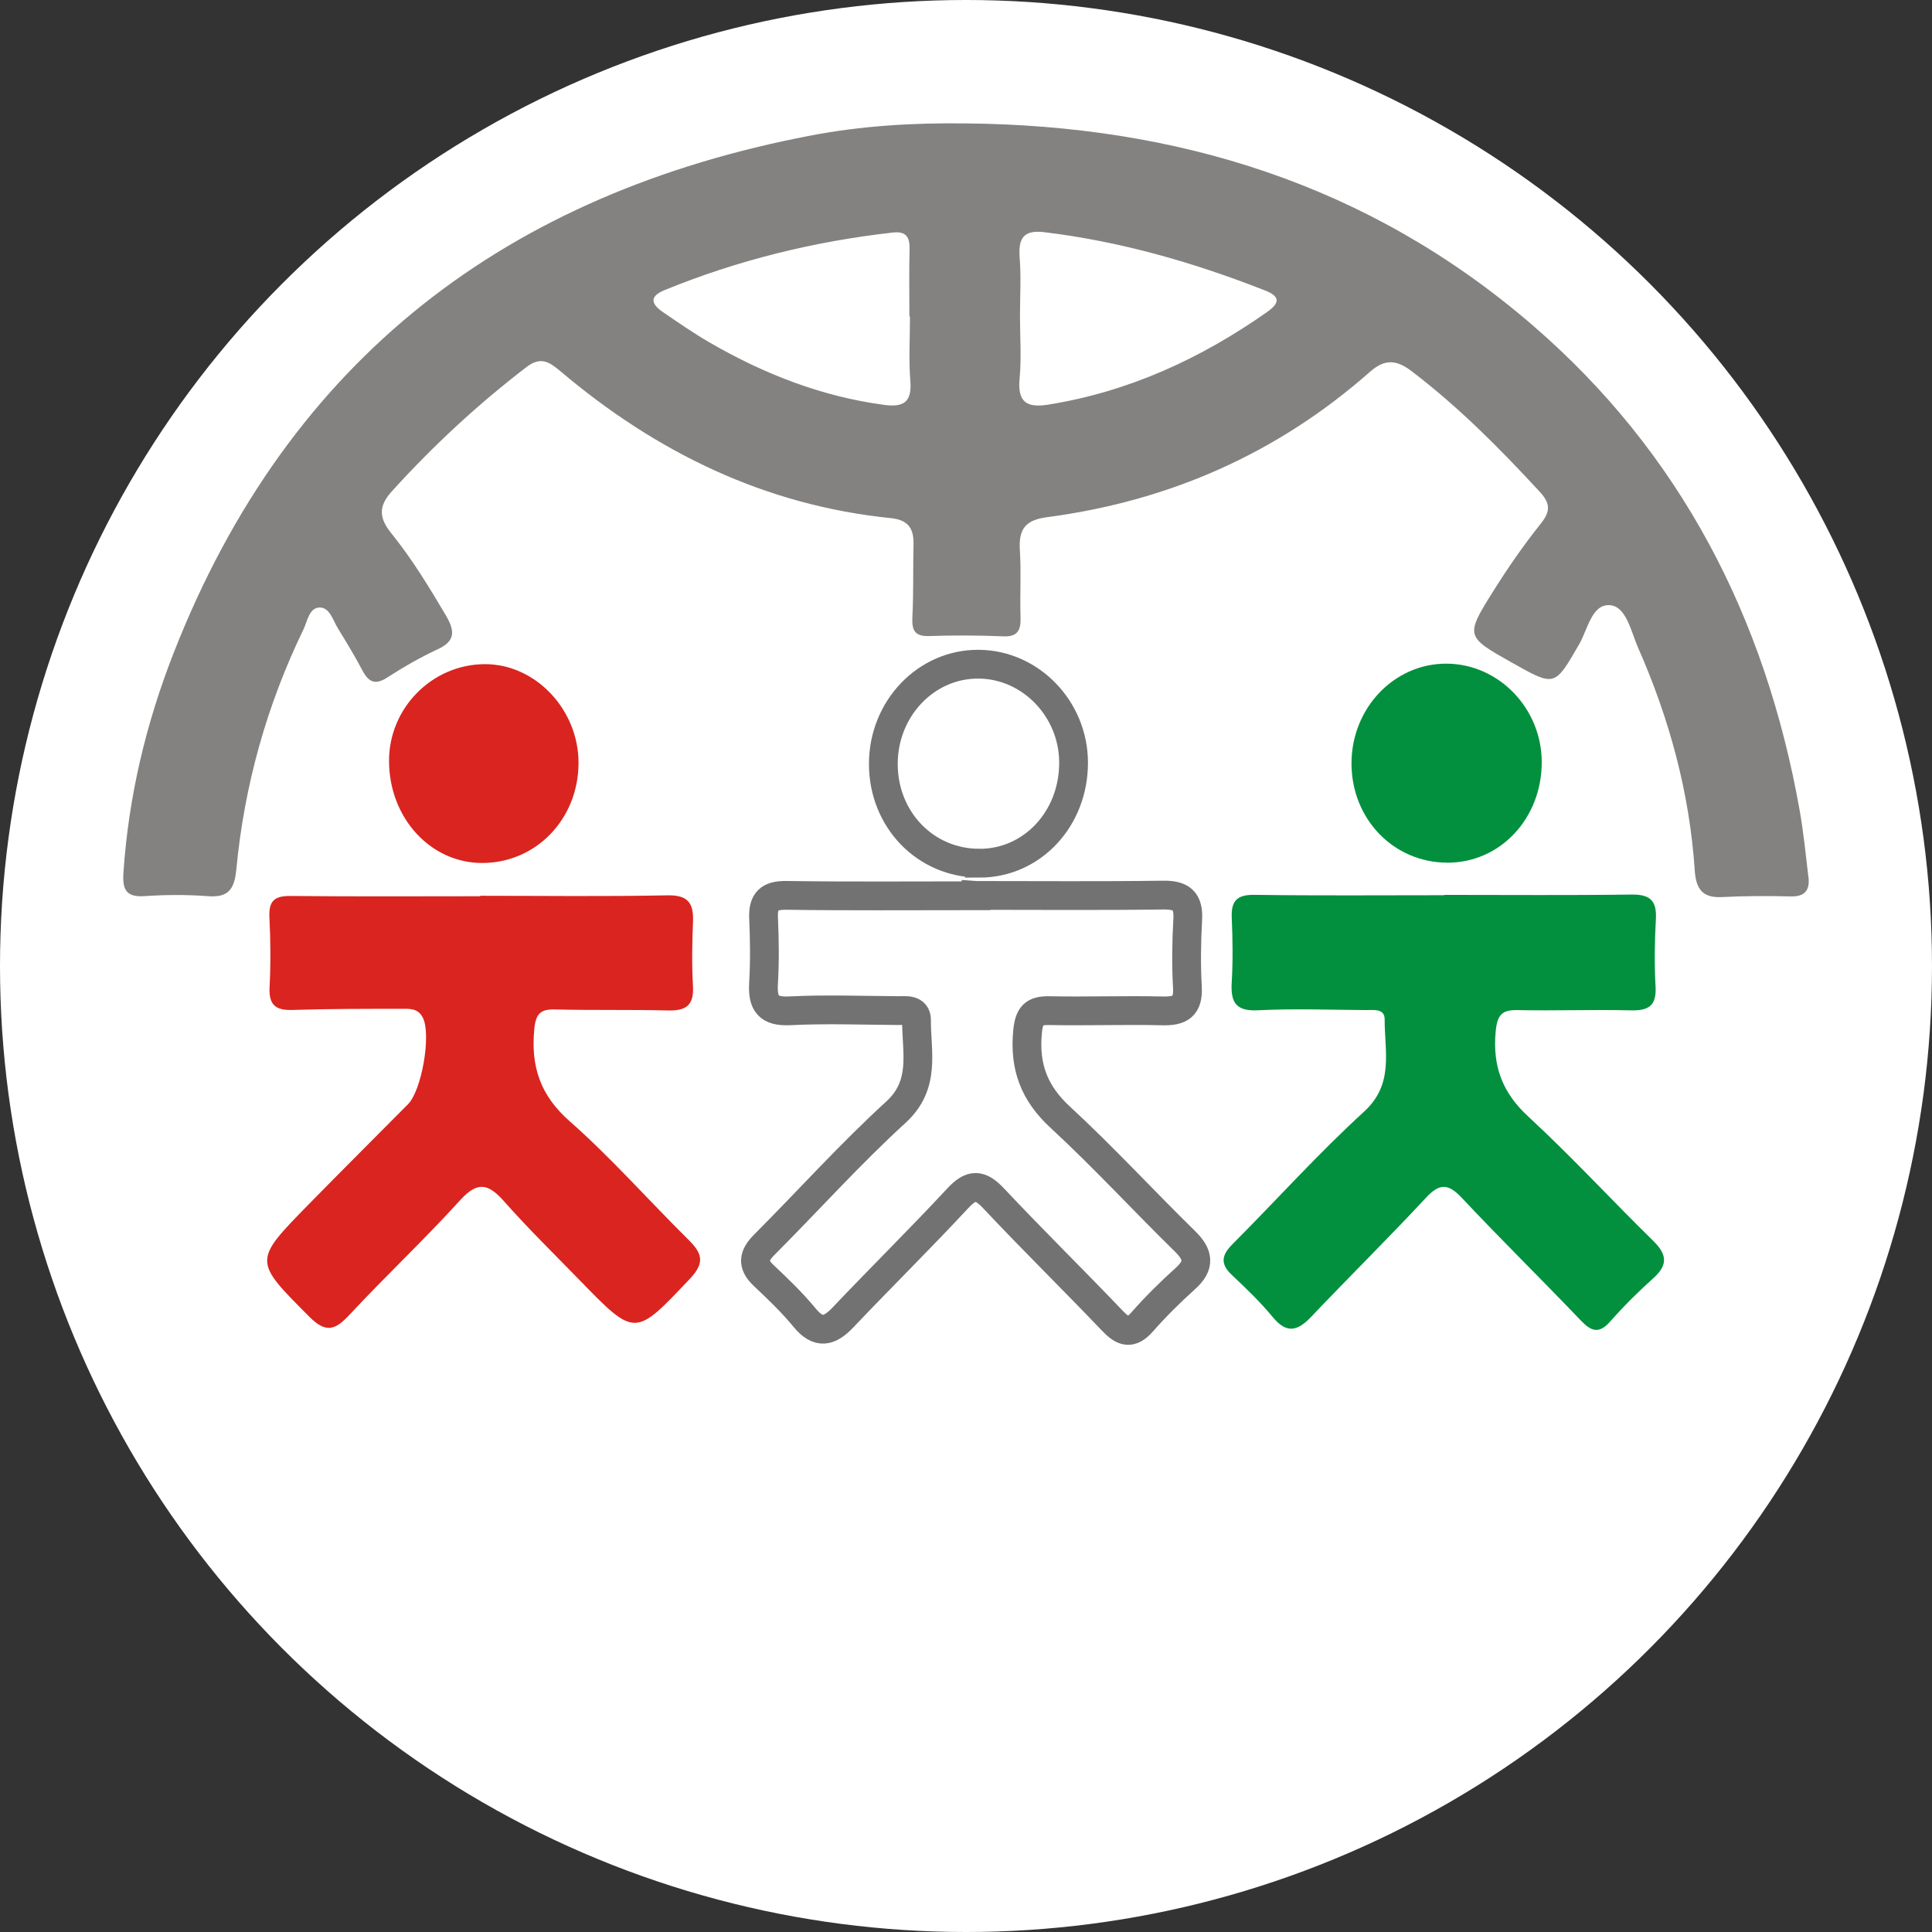
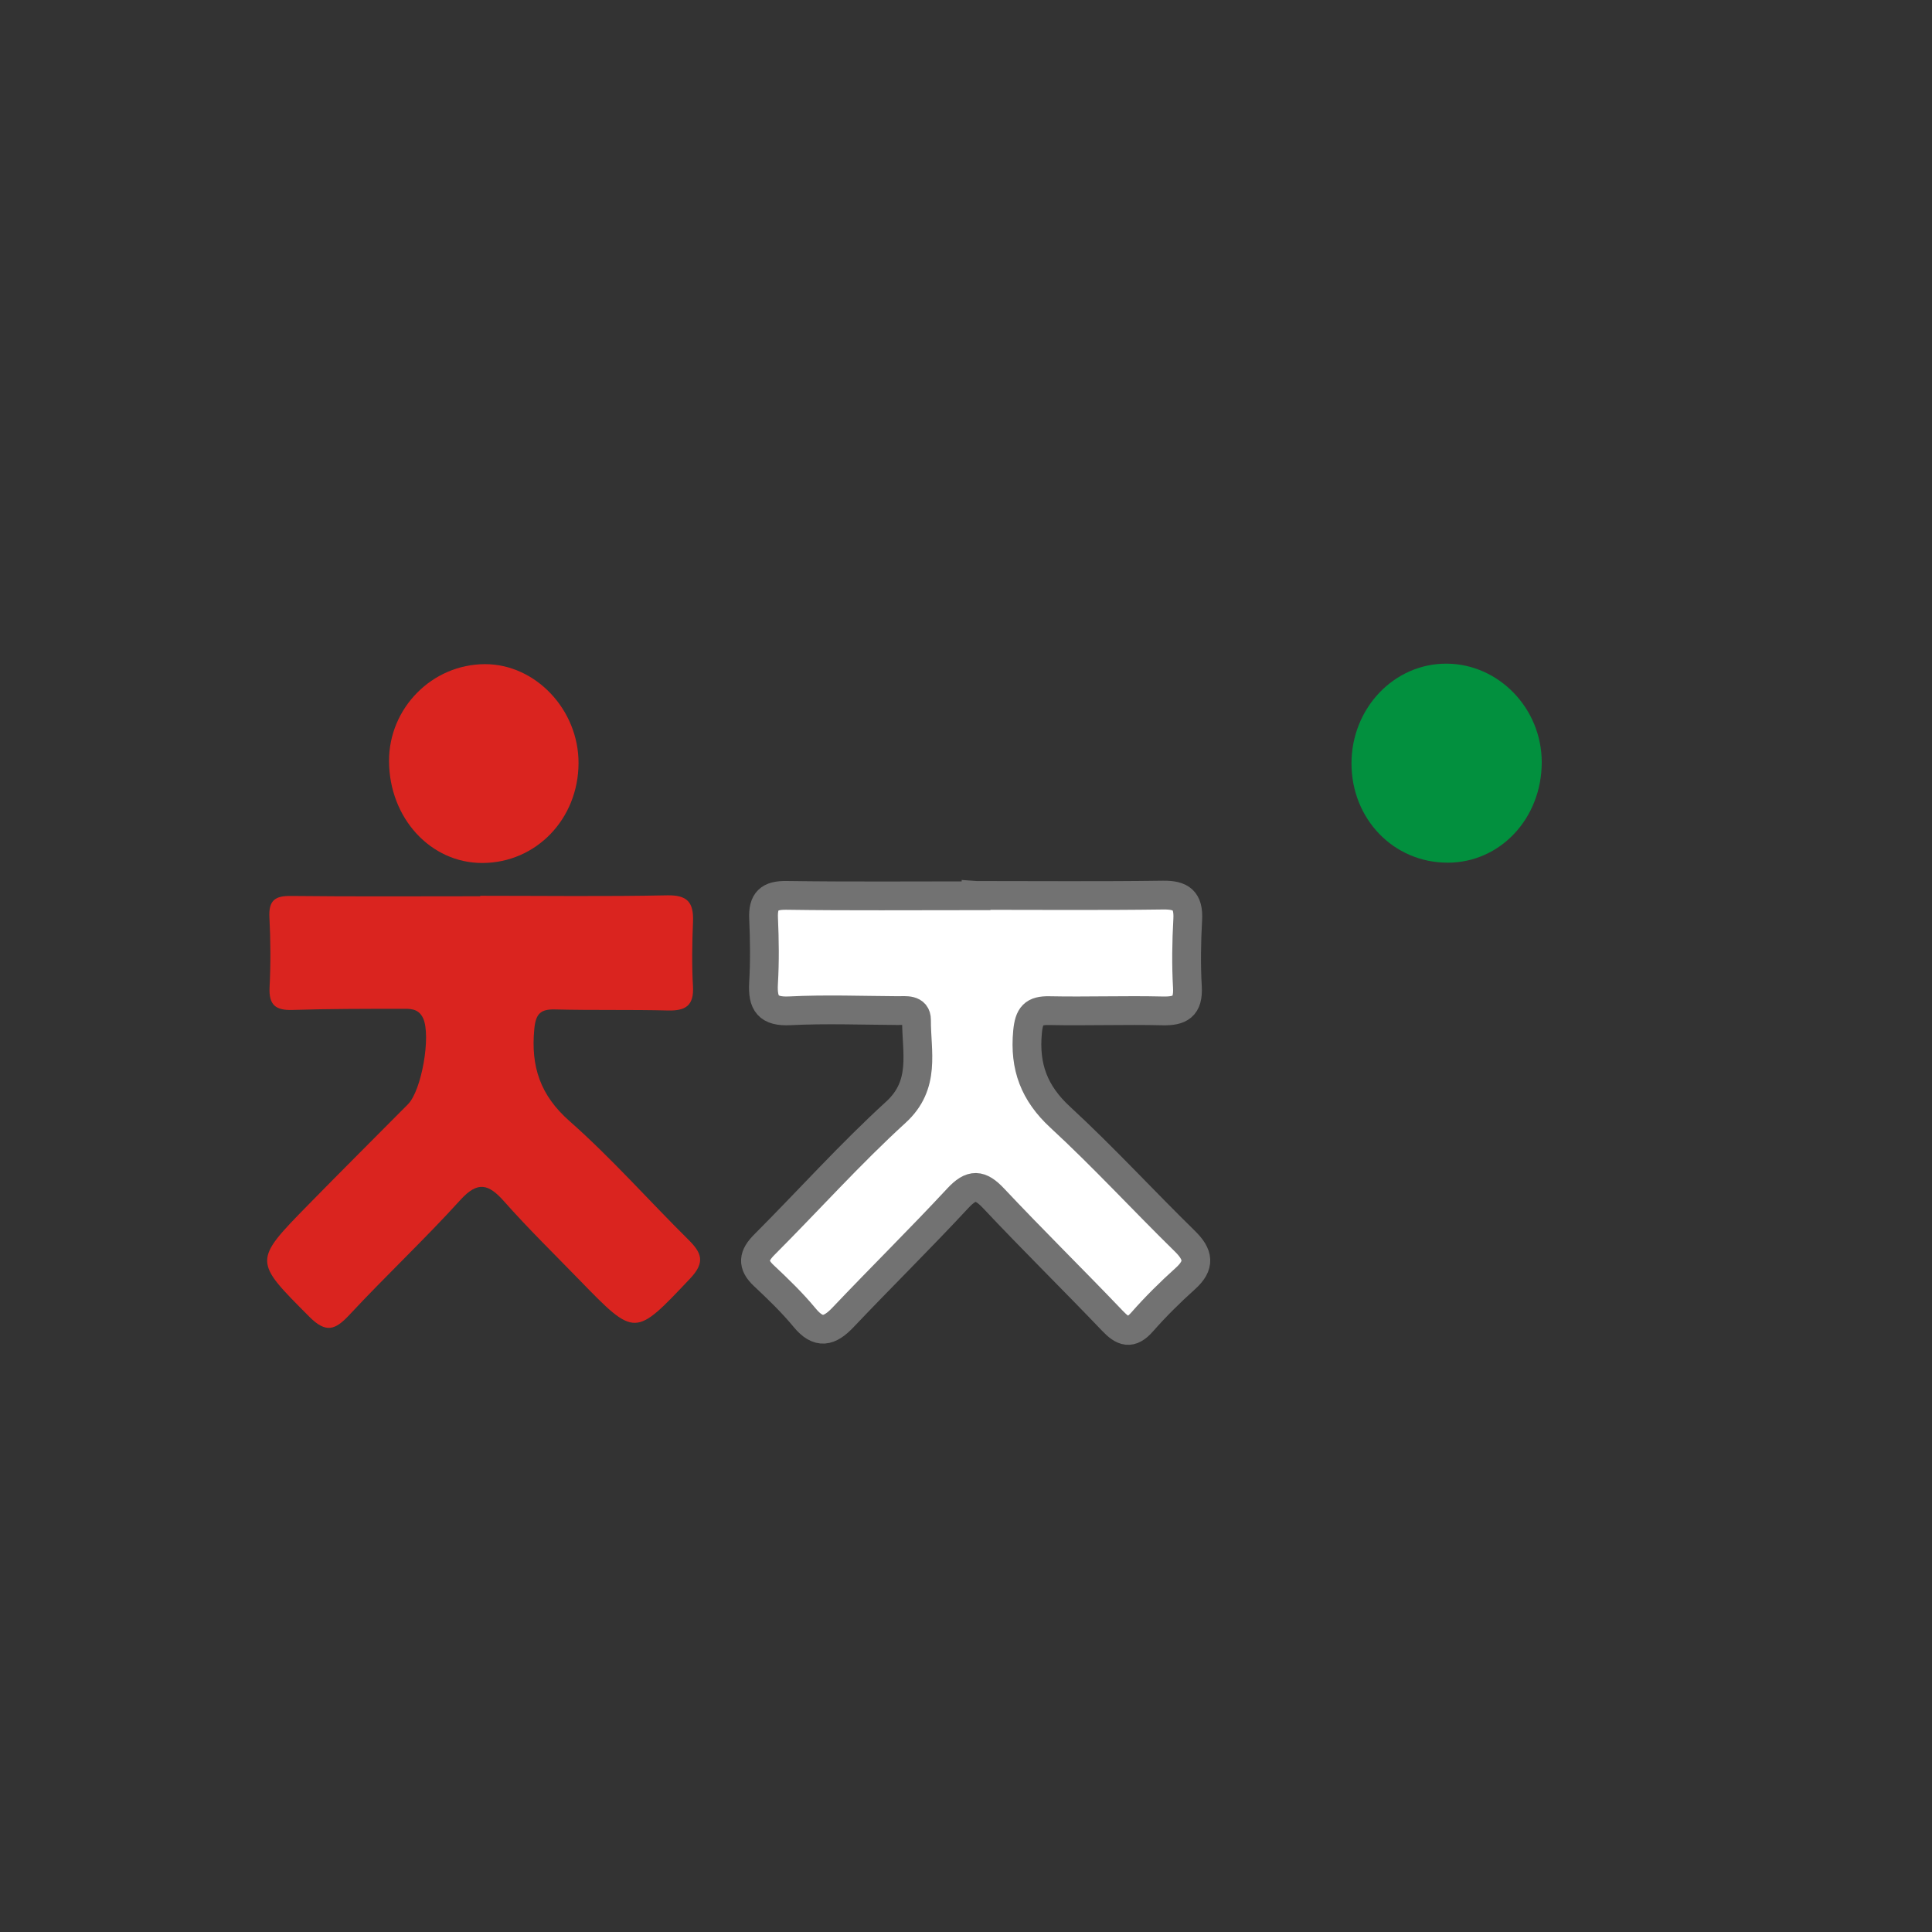
<svg xmlns="http://www.w3.org/2000/svg" id="_Слой_2" data-name="Слой 2" viewBox="0 0 47 47">
  <rect x="0" y="0" width="47" height="47" fill="#333333" stroke="none" />
  <defs>
    <style> .cls-1, .cls-2 { fill: #fff; } .cls-3 { fill: #da241f; } .cls-2 { stroke: #727272; stroke-miterlimit: 10; stroke-width: .7px; } .cls-4 { fill: #02903e; } .cls-5 { fill: #838280; } </style>
  </defs>
  <g id="_Слой_1-2" data-name="Слой 1">
    <g>
-       <circle class="cls-1" cx="23.5" cy="23.5" r="23.5" />
-       <path class="cls-5" d="M43.993,21.335c-.064-.542-.118-1.086-.213-1.624-.836-4.7-2.908-8.705-6.499-11.801-3.979-3.433-8.66-4.863-13.798-4.908-1.266-.016-2.525,.058-3.765,.296-7.327,1.4-12.672,5.378-15.495,12.589-.671,1.713-1.096,3.491-1.22,5.34-.028,.415,.065,.603,.51,.573,.51-.034,1.027-.038,1.538,.001,.498,.038,.651-.154,.699-.658,.194-2.04,.74-3.988,1.631-5.828,.099-.206,.14-.535,.398-.536,.244-.001,.322,.314,.444,.512,.205,.332,.408,.667,.59,1.013,.15,.284,.308,.372,.604,.18,.396-.255,.808-.494,1.235-.691,.444-.206,.406-.461,.194-.824-.409-.692-.827-1.378-1.331-2.002-.29-.36-.318-.645,.015-1.012,1.004-1.109,2.092-2.116,3.274-3.023,.349-.268,.556-.131,.826,.096,2.343,1.982,4.987,3.266,8.039,3.576,.406,.042,.563,.233,.554,.629-.014,.591,.003,1.182-.027,1.771-.018,.331,.056,.482,.412,.469,.596-.02,1.197-.018,1.793,.007,.355,.016,.436-.143,.426-.466-.018-.545,.018-1.094-.017-1.638-.032-.518,.147-.728,.666-.795,2.953-.39,5.592-1.541,7.854-3.538,.373-.33,.662-.279,1.012-.012,1.136,.864,2.138,1.873,3.107,2.923,.248,.267,.291,.462,.042,.774-.418,.522-.803,1.077-1.159,1.645-.693,1.104-.681,1.111,.454,1.75,1.044,.588,1.034,.582,1.631-.451,.209-.363,.31-.993,.757-.949,.391,.038,.505,.644,.676,1.034,.762,1.726,1.253,3.53,1.379,5.424,.031,.465,.205,.667,.669,.642,.554-.029,1.111-.03,1.666-.016,.347,.009,.468-.154,.431-.474ZM21.514,9.85c-1.522-.202-2.925-.75-4.252-1.519-.389-.225-.759-.482-1.131-.736-.273-.185-.358-.376,.03-.535,1.79-.732,3.646-1.188,5.56-1.403,.313-.035,.414,.099,.406,.405-.014,.545-.004,1.09-.004,1.636h.014c0,.524-.033,1.05,.009,1.57,.044,.527-.181,.642-.632,.582Zm9.314-2.262c-1.62,1.139-3.374,1.943-5.33,2.256-.514,.081-.75-.053-.694-.638,.047-.497,.01-1.004,.009-1.506,0-.481,.03-.963-.008-1.44-.037-.487,.114-.67,.605-.611,1.854,.225,3.633,.736,5.371,1.42,.375,.147,.345,.309,.046,.519Z" />
-       <path class="cls-4" d="M35.135,21.77c1.516,0,3.032,.013,4.548-.008,.44-.006,.626,.129,.6,.596-.03,.545-.039,1.094-.008,1.639,.027,.481-.179,.592-.605,.582-.918-.022-1.837,.013-2.754-.006-.381-.008-.492,.118-.53,.518-.08,.852,.164,1.492,.796,2.075,1.046,.965,2.013,2.018,3.031,3.015,.333,.326,.376,.583,.013,.909-.368,.331-.723,.682-1.051,1.055-.277,.315-.465,.245-.724-.027-.955-1.001-1.942-1.969-2.889-2.977-.328-.349-.539-.363-.873-.003-.912,.982-1.867,1.922-2.789,2.894-.33,.348-.597,.423-.937,.01-.302-.366-.647-.698-.993-1.023-.292-.274-.253-.486,.016-.755,1.068-1.07,2.082-2.202,3.196-3.219,.737-.672,.499-1.467,.503-2.245,.002-.271-.268-.227-.452-.228-.875-.005-1.753-.039-2.626,.005-.528,.027-.672-.176-.643-.674,.031-.523,.024-1.05,.001-1.573-.019-.426,.137-.567,.557-.561,1.537,.022,3.075,.009,4.612,.009v-.008Z" />
-       <path class="cls-4" d="M35.214,20.986c-1.31-0-2.334-1.058-2.336-2.411-.002-1.351,1.044-2.444,2.326-2.43,1.262,.013,2.299,1.091,2.302,2.392,.003,1.37-1.007,2.45-2.292,2.45Z" />
+       <path class="cls-4" d="M35.214,20.986c-1.31-0-2.334-1.058-2.336-2.411-.002-1.351,1.044-2.444,2.326-2.43,1.262,.013,2.299,1.091,2.302,2.392,.003,1.37-1.007,2.45-2.292,2.45" />
      <path class="cls-2" d="M23.746,21.783c1.516,0,3.032,.013,4.548-.008,.44-.006,.626,.129,.6,.596-.03,.545-.039,1.094-.008,1.639,.027,.481-.179,.592-.605,.582-.918-.022-1.837,.013-2.754-.006-.381-.008-.492,.118-.53,.518-.08,.852,.164,1.492,.796,2.075,1.046,.965,2.013,2.018,3.031,3.015,.333,.326,.376,.583,.013,.909-.368,.331-.723,.682-1.051,1.055-.277,.315-.465,.245-.724-.027-.955-1.001-1.942-1.969-2.889-2.977-.328-.349-.539-.363-.873-.003-.912,.982-1.867,1.922-2.789,2.894-.33,.348-.597,.423-.937,.01-.302-.366-.647-.698-.993-1.023-.292-.274-.253-.486,.016-.755,1.068-1.07,2.082-2.202,3.196-3.219,.737-.672,.499-1.467,.503-2.245,.002-.271-.268-.227-.452-.228-.875-.005-1.753-.039-2.626,.005-.528,.027-.672-.176-.643-.674,.031-.523,.024-1.05,.001-1.573-.019-.426,.137-.567,.557-.561,1.537,.022,3.075,.009,4.612,.009v-.008Z" />
-       <path class="cls-2" d="M23.825,20.999c-1.31-0-2.334-1.058-2.336-2.411-.002-1.351,1.044-2.444,2.326-2.43,1.262,.013,2.299,1.091,2.302,2.392,.003,1.37-1.007,2.45-2.292,2.45Z" />
      <path class="cls-3" d="M11.684,21.792c1.516,0,3.031,.02,4.546-.011,.488-.01,.647,.167,.629,.636-.021,.524-.031,1.05-.001,1.573,.028,.476-.181,.602-.605,.592-.917-.023-1.836-.002-2.753-.025-.351-.009-.467,.105-.502,.476-.087,.912,.144,1.612,.858,2.241,1.016,.896,1.921,1.924,2.888,2.881,.326,.323,.421,.551,.043,.95-1.343,1.419-1.327,1.436-2.684,.04-.617-.635-1.251-1.254-1.838-1.917-.376-.424-.639-.507-1.066-.036-.87,.96-1.817,1.847-2.7,2.796-.348,.374-.572,.447-.972,.046-1.358-1.363-1.376-1.349-.02-2.733,.801-.818,1.612-1.625,2.418-2.438,.334-.337,.563-1.665,.369-2.09-.117-.257-.343-.232-.55-.232-.875,.001-1.75-0-2.625,.028-.404,.013-.583-.11-.561-.553,.029-.567,.025-1.137-.004-1.704-.02-.41,.139-.52,.52-.516,1.537,.017,3.074,.007,4.61,.007v-.011Z" />
      <path class="cls-3" d="M14.074,18.569c-.006,1.355-1.03,2.419-2.334,2.425-1.264,.006-2.272-1.093-2.276-2.481-.003-1.289,1.049-2.353,2.331-2.356,1.233-.003,2.285,1.109,2.279,2.412Z" />
    </g>
  </g>
</svg>